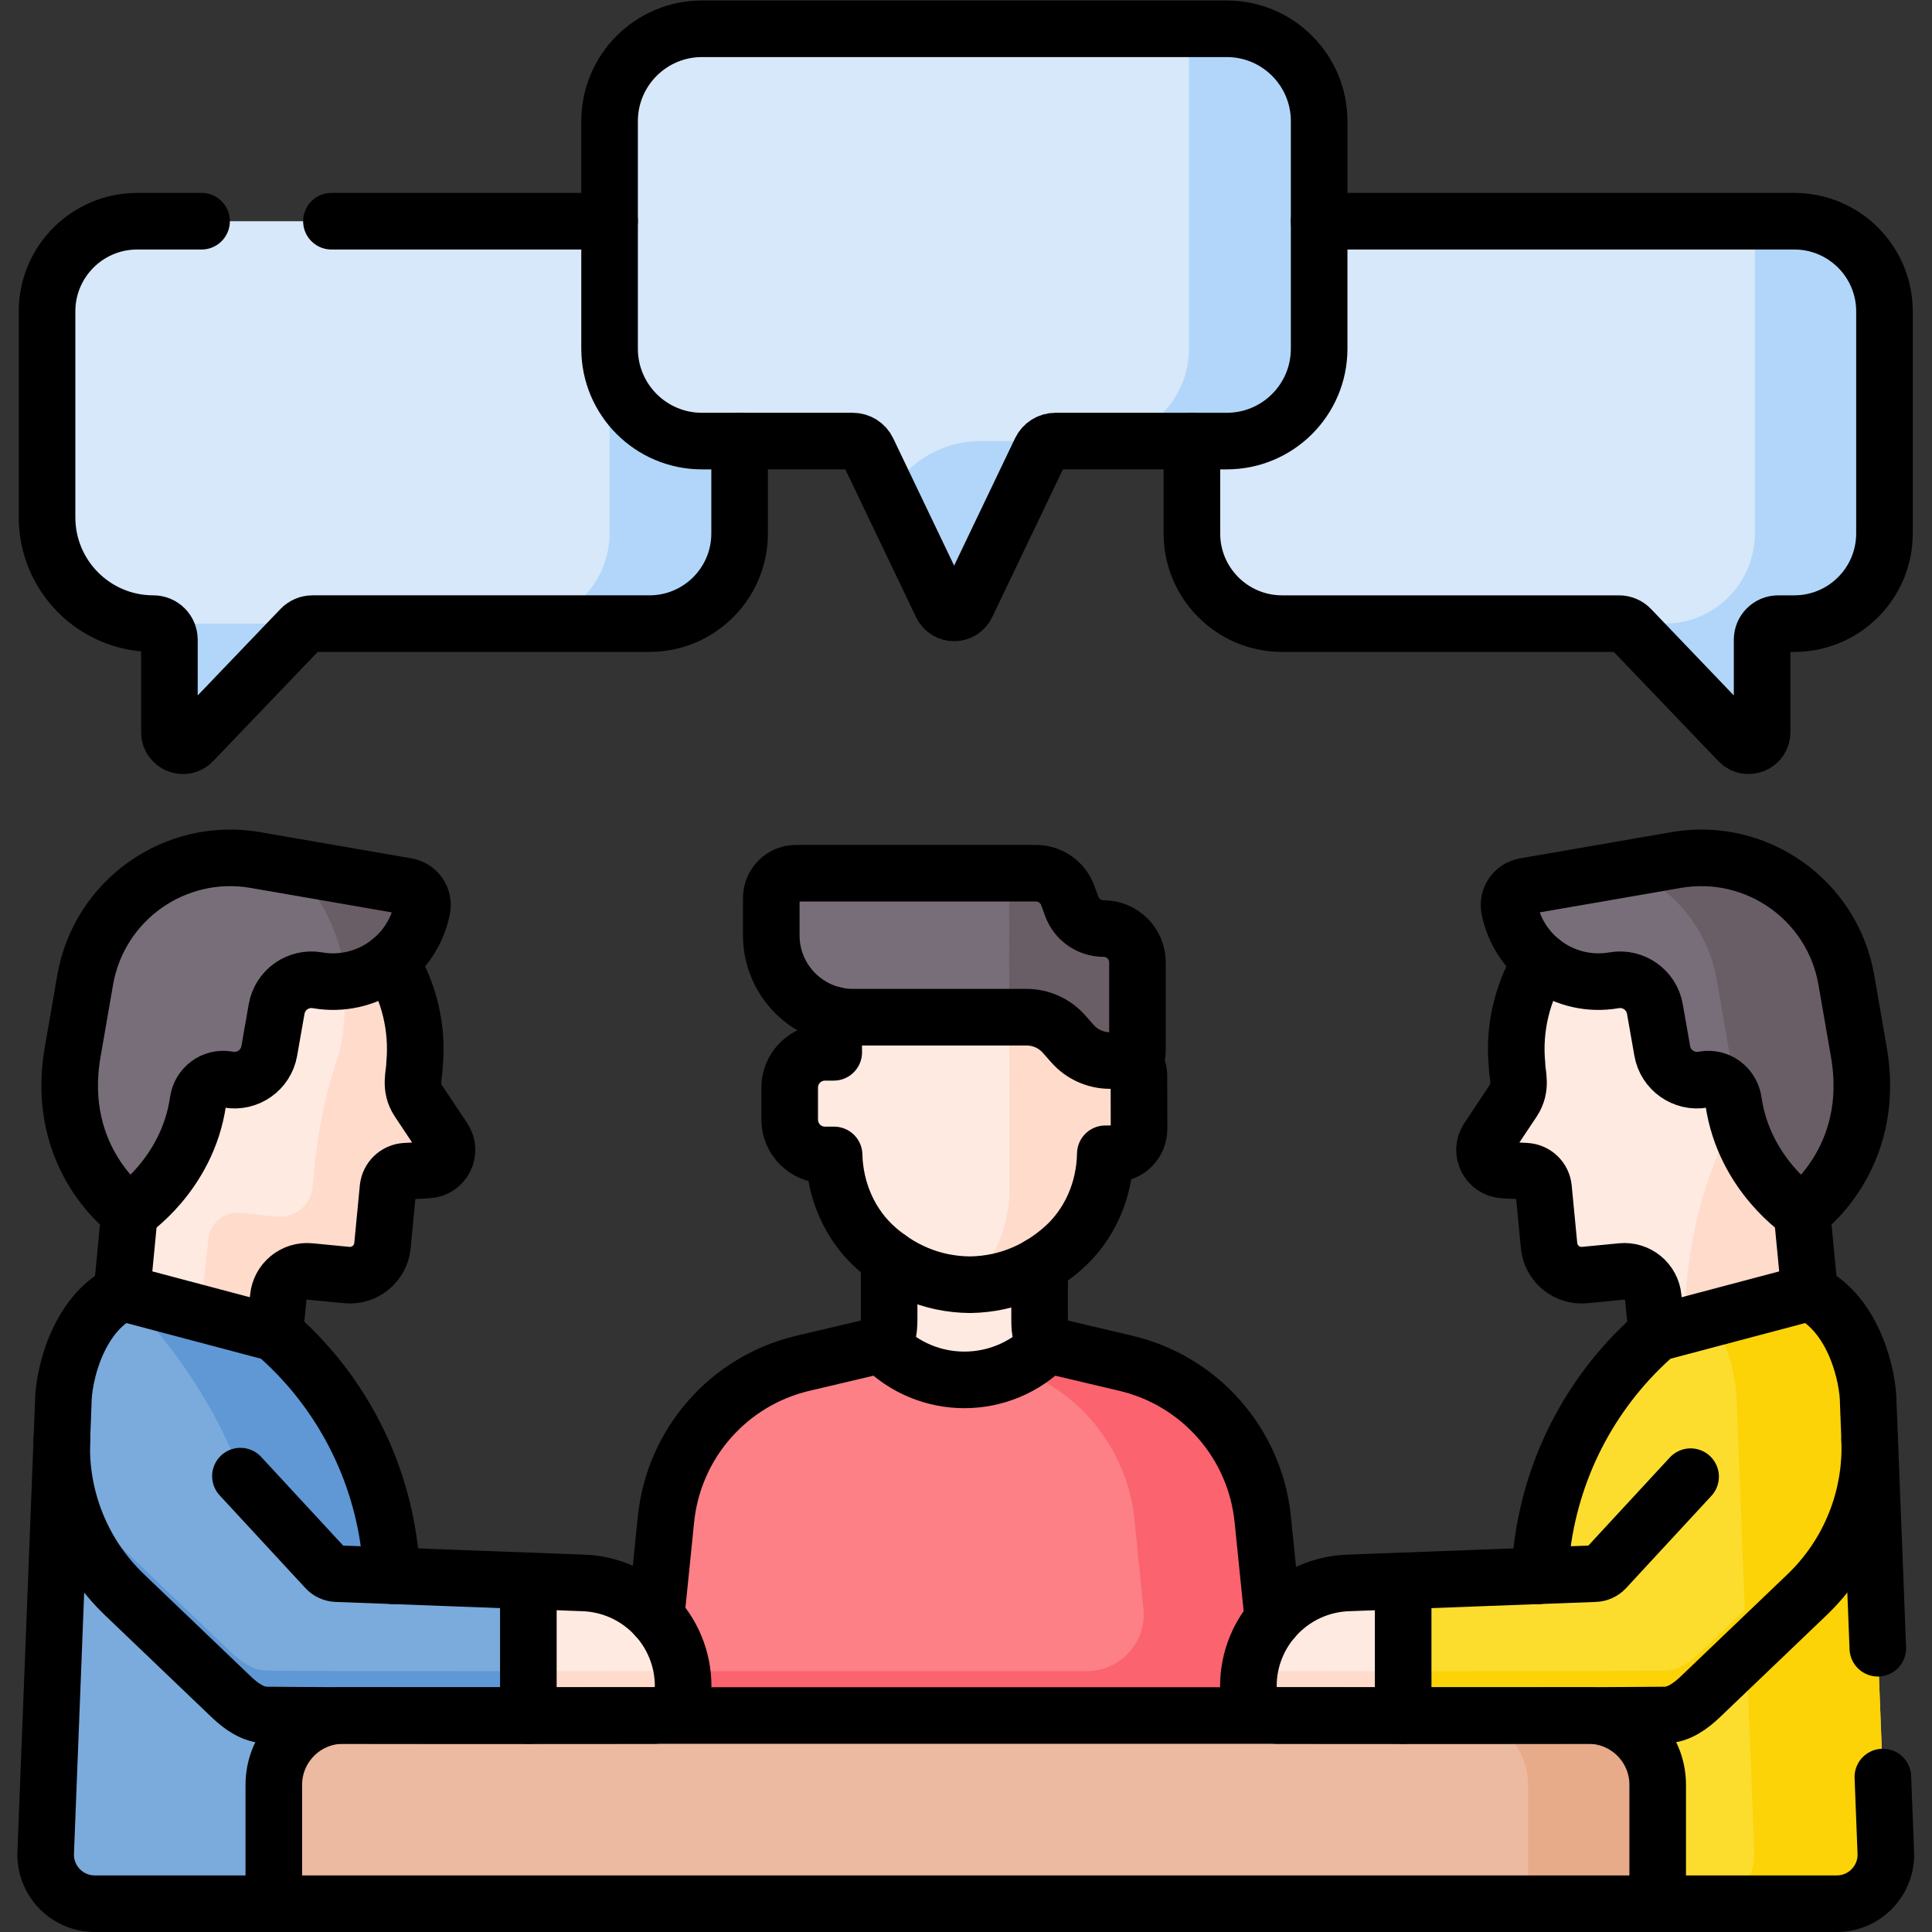
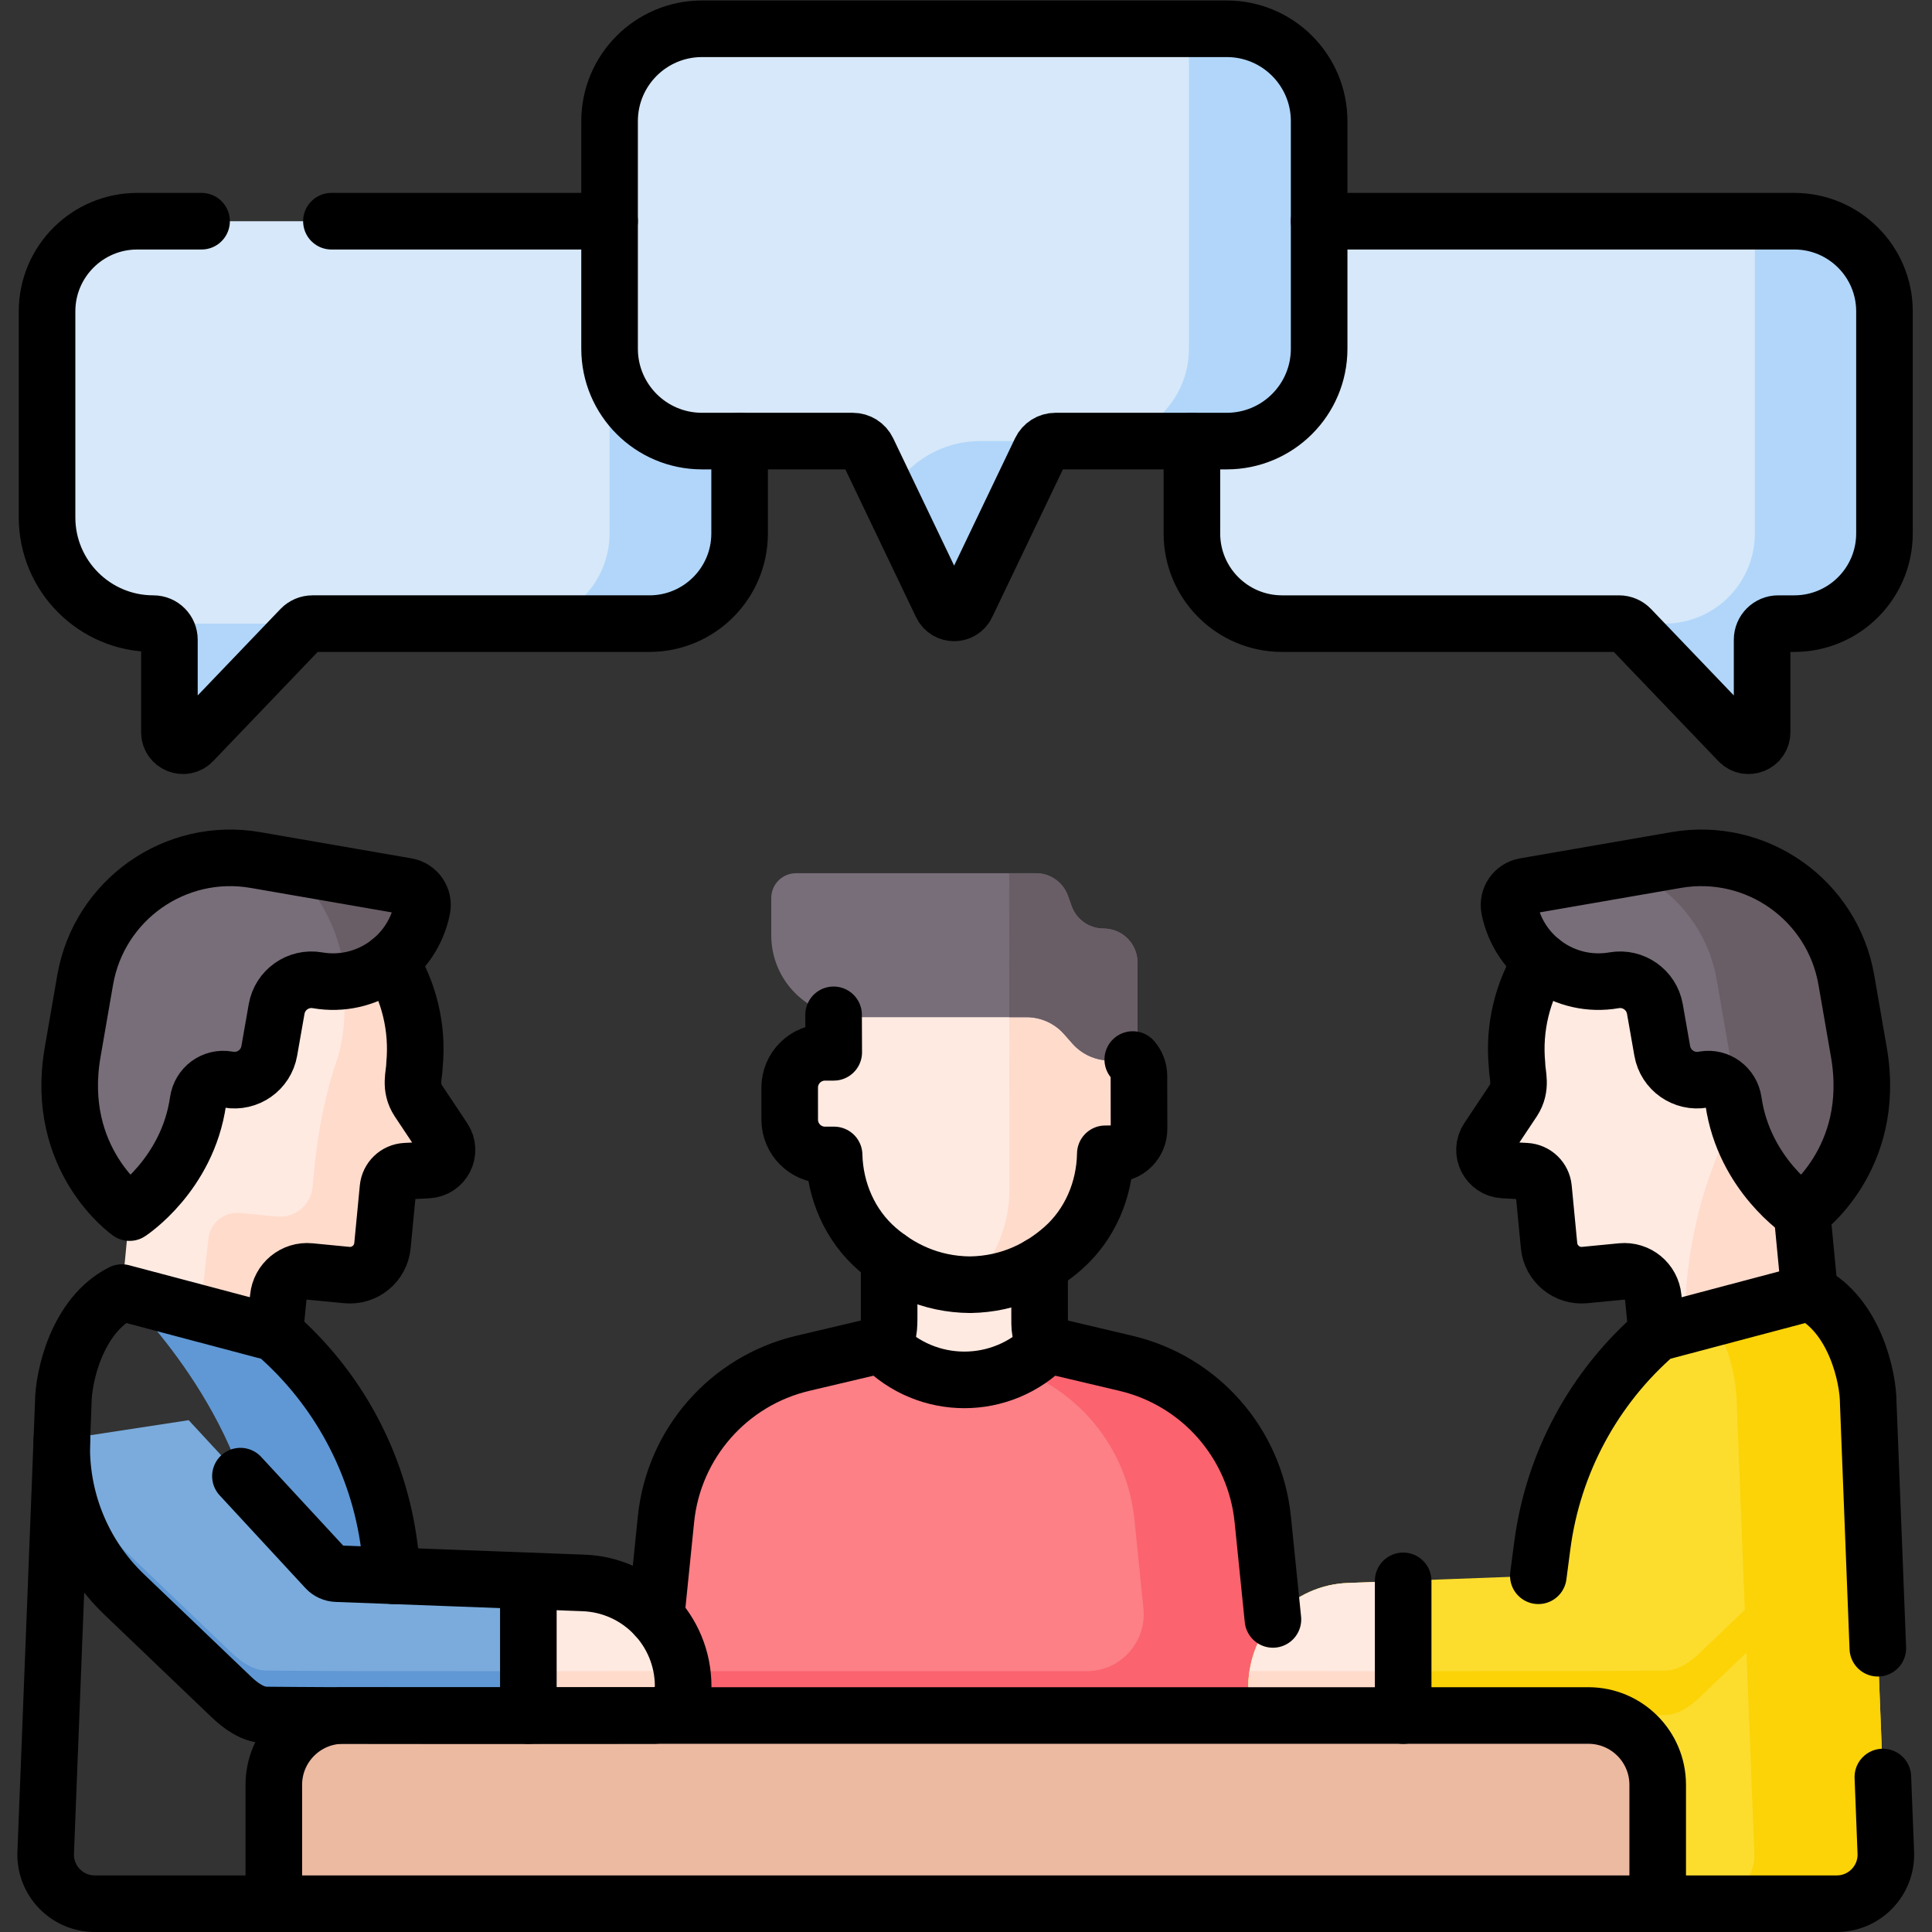
<svg xmlns="http://www.w3.org/2000/svg" version="1.1" id="svg3708" xml:space="preserve" width="682.667" height="682.667" viewBox="0 0 682.667 682.667">
  <rect x="0" y="0" width="682.667" height="682.667" fill="#333333" stroke="none" />
  <defs id="defs3712">
    <clipPath clipPathUnits="userSpaceOnUse" id="clipPath3722">
      <path d="M 0,512 H 512 V 0 H 0 Z" id="path3720" />
    </clipPath>
  </defs>
  <g id="g3714" transform="matrix(1.333,0,0,-1.333,0,682.667)">
    <g id="g3716">
      <g id="g3718" clip-path="url(#clipPath3722)">
        <g id="g3724" transform="translate(277.606,155.671)">
          <path d="M 0,0 C -2.174,2.174 -2.033,4.537 -2.033,7.967 V 30.032 H -41.917 V 7.967 c 0,-3.43 0.043,-5.891 -2.032,-7.967 C -33.787,-16.215 -10.163,-16.215 0,0" style="fill:#ffeae1;fill-opacity:1;fill-rule:nonzero;stroke:none" id="path3726" />
        </g>
        <g id="g3728" transform="translate(340.113,56.381)">
          <path d="M 0,0 -5.387,53.016 C -7.43,73.124 -21.994,89.726 -41.665,94.37 l -20.843,4.92 c -12.086,-12.424 -31.863,-12.424 -43.949,0 L -127.3,94.37 c -19.671,-4.644 -34.235,-21.246 -36.278,-41.354 L -168.965,0 Z" style="fill:#fc8086;fill-opacity:1;fill-rule:nonzero;stroke:none" id="path3730" />
        </g>
        <g id="g3732" transform="translate(334.727,109.397)">
          <path d="m 0,0 c -2.043,20.107 -16.607,36.709 -36.278,41.354 l -20.843,4.92 c -2.577,-2.649 -5.504,-4.727 -8.631,-6.246 C -48.417,34.062 -35.906,18.522 -34.024,0 l 2.402,-23.648 c 0.903,-8.884 -6.068,-16.602 -14.998,-16.603 -34.557,-0.008 -75.239,-0.005 -115.661,10e-4 l -1.297,-12.766 H 5.387 Z" style="fill:#fb636f;fill-opacity:1;fill-rule:nonzero;stroke:none" id="path3734" />
        </g>
        <g id="g3736" transform="translate(301.902,226.941)">
          <path d="m 0,0 c -0.015,3.638 -2.941,6.575 -6.535,6.559 l -2.451,-0.01 -0.041,9.878 C -9.113,37.125 -26.193,44.733 -45.13,44.866 -63.984,44.573 -81.024,36.896 -80.938,16.121 l 0.029,-6.965 0.012,-2.914 -2.323,-0.001 c -5.169,-0.003 -9.357,-4.196 -9.354,-9.366 l 0.007,-8.486 c 0.003,-5.168 4.195,-9.354 9.362,-9.352 l 2.403,0.001 c 0.243,-9.559 4.25,-18.743 11.446,-24.961 5.793,-5.006 13.925,-9.363 24.644,-9.438 10.717,0.167 18.813,4.593 24.564,9.648 7.144,6.279 11.074,15.498 11.237,25.058 l 2.462,0.01 c 3.594,0.016 6.495,2.977 6.48,6.615 z" style="fill:#ffeae1;fill-opacity:1;fill-rule:nonzero;stroke:none" id="path3738" />
        </g>
        <g id="g3740" transform="translate(301.902,226.941)">
          <path d="m 0,0 c -0.015,3.638 -2.941,6.575 -6.535,6.559 l -2.451,-0.01 -0.041,9.878 c -0.07,16.661 -11.153,24.836 -25.349,27.462 l 0.029,-74.619 c -0.159,-9.343 -3.926,-18.352 -10.765,-24.618 0.134,-0.002 0.265,-0.012 0.4,-0.013 10.717,0.167 18.813,4.593 24.564,9.648 7.144,6.279 11.074,15.498 11.237,25.058 l 2.462,0.01 c 3.594,0.016 6.495,2.978 6.48,6.615 z" style="fill:#ffdbcc;fill-opacity:1;fill-rule:nonzero;stroke:none" id="path3742" />
        </g>
        <g id="g3744" transform="translate(292.525,265.99)">
          <path d="m 0,0 v 0 c -3.786,0 -7.167,2.373 -8.455,5.933 l -1.013,2.802 c -1.287,3.561 -4.668,5.933 -8.454,5.933 h -63.595 c -3.625,0 -6.563,-2.938 -6.563,-6.562 v -9.899 c 0,-11.986 9.717,-21.703 21.703,-21.703 h 45.964 c 3.807,0 7.429,-1.634 9.947,-4.488 l 2.215,-2.511 c 2.518,-2.853 6.14,-4.488 9.946,-4.488 h 4.999 c 1.268,0 2.297,1.028 2.297,2.296 V -8.99 C 8.991,-4.025 4.965,0 0,0" style="fill:#786e79;fill-opacity:1;fill-rule:nonzero;stroke:none" id="path3746" />
        </g>
        <g id="g3748" transform="translate(292.525,265.99)">
          <path d="m 0,0 c -3.786,0 -7.167,2.373 -8.455,5.933 l -1.013,2.802 c -1.287,3.561 -4.668,5.933 -8.454,5.933 h -7.08 l 0.014,-38.164 h 4.575 c 3.807,0 7.429,-1.634 9.947,-4.488 l 2.215,-2.511 c 2.518,-2.854 6.14,-4.488 9.946,-4.488 h 4.999 c 1.268,0 2.297,1.028 2.297,2.296 V -8.99 C 8.991,-4.025 4.965,0 0,0" style="fill:#695e66;fill-opacity:1;fill-rule:nonzero;stroke:none" id="path3750" />
        </g>
        <g id="g3752" transform="translate(398.565,201.982)">
          <path d="M 0,0 C -4.128,0.218 -6.45,4.844 -4.159,8.284 L 2.524,18.317 C 4.94,22 3.585,25.255 3.564,27.849 1.271,51.735 18.556,73.295 42.434,75.672 66.365,78.054 87.658,60.539 89.955,36.619 91.07,25.011 87.505,14.032 80.803,5.552 78.934,3.187 77.987,0.224 78.275,-2.777 l 3.573,-37.201 -40.68,-8.88 -1.497,15.063 c -0.405,4.222 -4.159,7.315 -8.381,6.906 l -9.773,-0.947 c -4.765,-0.465 -9.003,3.024 -9.461,7.791 l -1.467,15.253 c -0.235,2.446 -2.224,4.351 -4.677,4.48 z" style="fill:#ffeae1;fill-opacity:1;fill-rule:nonzero;stroke:none" id="path3754" />
        </g>
        <g id="g3756" transform="translate(479.368,207.534)">
          <path d="m 0,0 c 6.702,8.48 10.267,19.459 9.152,31.067 -2.297,23.92 -23.59,41.435 -47.521,39.053 -0.569,-0.057 -1.131,-0.134 -1.693,-0.213 8.057,-5.758 13.943,-14.562 15.769,-25.091 l 3.318,-19.149 c 1.854,-10.696 0.197,-19.347 -2.599,-25.983 -7.026,-16.673 -10.023,-34.616 -8.938,-52.641 l 33.557,7.428 -3.573,37.2 C -2.816,-5.328 -1.87,-2.365 0,0" style="fill:#ffdbcc;fill-opacity:1;fill-rule:nonzero;stroke:none" id="path3758" />
        </g>
        <g id="g3760" transform="translate(492.745,233.201)">
          <path d="M 0,0 -3.319,19.149 C -7.001,40.396 -27.211,54.635 -48.458,50.952 L -88.558,44 c -2.8,-0.485 -4.646,-3.188 -4.08,-5.973 2.598,-12.781 14.889,-21.177 27.74,-18.95 5.089,0.882 9.933,-2.522 10.826,-7.61 L -52.12,0.35 c 0.893,-5.089 5.738,-8.494 10.828,-7.61 0.079,0.013 0.158,0.027 0.236,0.041 3.769,0.654 7.269,-1.972 7.814,-5.758 2.806,-19.523 18.159,-29.528 18.159,-29.528 0,0 20.027,13.983 15.083,42.505" style="fill:#786e79;fill-opacity:1;fill-rule:nonzero;stroke:none" id="path3762" />
        </g>
        <g id="g3764" transform="translate(492.745,233.201)">
          <path d="M 0,0 -3.319,19.149 C -7.001,40.396 -27.211,54.635 -48.458,50.952 L -61.529,48.686 C -49.434,43.791 -40.063,32.952 -37.67,19.149 L -34.352,0 c 0.716,-4.127 0.904,-7.946 0.71,-11.466 0.184,-0.478 0.324,-0.982 0.4,-1.511 2.806,-19.523 18.159,-29.528 18.159,-29.528 0,0 20.027,13.983 15.083,42.505" style="fill:#695e66;fill-opacity:1;fill-rule:nonzero;stroke:none" id="path3766" />
        </g>
        <g id="g3768" transform="translate(499.887,21.024)">
          <path d="m 0,0 -4.663,119.266 c 0,6.651 -3.542,23.177 -15.53,29.205 l -40.521,-10.74 c -16.68,-14.402 -27.479,-34.437 -30.342,-56.287 l -12.447,-94.968 h 46.386 44.075 C -5.64,-13.544 0.289,-7.396 0,0" style="fill:#fcdd2e;fill-opacity:1;fill-rule:nonzero;stroke:none" id="path3770" />
        </g>
        <g id="g3772" transform="translate(113.435,201.982)">
-           <path d="m 0,0 c 4.128,0.218 6.45,4.844 4.159,8.284 l -6.683,10.033 c -2.416,3.683 -1.061,6.938 -1.04,9.532 2.293,23.886 -14.992,45.446 -38.87,47.823 -23.931,2.382 -45.224,-15.133 -47.521,-39.053 -1.115,-11.608 2.45,-22.587 9.152,-31.067 1.869,-2.365 2.816,-5.328 2.528,-8.329 l -3.573,-37.201 40.68,-8.88 1.497,15.063 c 0.405,4.222 4.159,7.315 8.381,6.906 l 9.773,-0.947 c 4.765,-0.465 9.003,3.024 9.461,7.791 l 1.467,15.253 c 0.235,2.446 2.224,4.351 4.677,4.48 z" style="fill:#ffeae1;fill-opacity:1;fill-rule:nonzero;stroke:none" id="path3774" />
+           <path d="m 0,0 c 4.128,0.218 6.45,4.844 4.159,8.284 l -6.683,10.033 c -2.416,3.683 -1.061,6.938 -1.04,9.532 2.293,23.886 -14.992,45.446 -38.87,47.823 -23.931,2.382 -45.224,-15.133 -47.521,-39.053 -1.115,-11.608 2.45,-22.587 9.152,-31.067 1.869,-2.365 2.816,-5.328 2.528,-8.329 l -3.573,-37.201 40.68,-8.88 1.497,15.063 c 0.405,4.222 4.159,7.315 8.381,6.906 l 9.773,-0.947 c 4.765,-0.465 9.003,3.024 9.461,7.791 l 1.467,15.253 c 0.235,2.446 2.224,4.351 4.677,4.48 " style="fill:#ffeae1;fill-opacity:1;fill-rule:nonzero;stroke:none" id="path3774" />
        </g>
        <g id="g3776" transform="translate(117.594,210.266)">
          <path d="m 0,0 -6.683,10.033 c -2.416,3.682 -1.061,6.938 -1.04,9.532 1.852,19.285 -9.063,37.047 -25.901,44.428 5.545,-8.206 8.381,-18.331 7.365,-28.918 0,-6.266 -0.918,-10.879 -2.033,-14.17 C -31.515,11.39 -33.39,1.47 -34.342,-8.53 l -0.408,-4.29 c -0.458,-4.766 -4.697,-8.256 -9.462,-7.791 l -9.773,0.947 c -4.222,0.41 -7.976,-2.683 -8.381,-6.906 l -2.898,-26.22 19.937,-4.352 1.497,15.062 c 0.406,4.223 4.159,7.316 8.381,6.907 l 9.773,-0.948 c 4.765,-0.464 9.004,3.025 9.462,7.791 l 1.466,15.254 c 0.235,2.446 2.224,4.351 4.677,4.48 l 5.912,0.312 C -0.031,-8.066 2.292,-3.44 0,0" style="fill:#ffdbcc;fill-opacity:1;fill-rule:nonzero;stroke:none" id="path3778" />
        </g>
        <g id="g3780" transform="translate(19.255,233.201)">
          <path d="M 0,0 3.319,19.149 C 7.001,40.396 27.211,54.635 48.458,50.952 L 88.557,44 c 2.801,-0.485 4.647,-3.188 4.081,-5.973 C 90.04,25.246 77.749,16.85 64.898,19.077 59.809,19.959 54.965,16.555 54.072,11.467 L 52.12,0.35 c -0.893,-5.089 -5.738,-8.494 -10.828,-7.61 -0.079,0.013 -0.158,0.027 -0.236,0.041 -3.769,0.654 -7.269,-1.972 -7.814,-5.758 C 30.436,-32.5 15.083,-42.505 15.083,-42.505 15.083,-42.505 -4.945,-28.522 0,0" style="fill:#786e79;fill-opacity:1;fill-rule:nonzero;stroke:none" id="path3782" />
        </g>
        <g id="g3784" transform="translate(107.812,277.201)">
          <path d="m 0,0 -31.182,5.406 c 8.607,-7.595 14.141,-18.51 14.831,-30.472 9.923,1.323 18.334,8.778 20.431,19.093 H 4.081 C 4.646,-3.188 2.8,-0.485 0,0" style="fill:#695e66;fill-opacity:1;fill-rule:nonzero;stroke:none" id="path3786" />
        </g>
        <g id="g3788" transform="translate(12.113,21.024)">
-           <path d="m 0,0 4.663,119.266 c 0,6.651 3.542,23.177 15.53,29.205 l 40.521,-10.74 c 16.68,-14.402 27.479,-34.437 30.342,-56.287 l 12.447,-94.968 H 57.117 13.042 C 5.64,-13.544 -0.289,-7.396 0,0" style="fill:#7aabdc;fill-opacity:1;fill-rule:nonzero;stroke:none" id="path3790" />
-         </g>
+           </g>
        <g id="g3792" transform="translate(74.251,57.388)">
          <path d="M 0,0 H 34.827 L 28.918,45.08 C 26.055,66.93 15.256,86.964 -1.424,101.367 l -40.52,10.739 c 0,0 31.553,-29.582 36.035,-67.026 z" style="fill:#5f98d5;fill-opacity:1;fill-rule:nonzero;stroke:none" id="path3794" />
        </g>
        <g id="g3796" transform="translate(89.251,94.99)">
          <path d="m 0,0 c -1.064,0.031 -2.072,0.489 -2.794,1.271 l -36.442,39.41 -33.613,-5.144 c -0.624,-15.46 5.424,-30.443 16.605,-41.139 l 28.233,-27.005 c 2.621,-2.507 5.853,-4.864 9.479,-4.864 0.177,0 13.998,-0.117 20.238,-0.131 26.084,-0.057 82.521,0 82.521,0 4.238,0.123 7.61,3.499 7.61,7.74 0,14.835 -11.797,26.98 -26.627,27.411 z" style="fill:#7aabdc;fill-opacity:1;fill-rule:nonzero;stroke:none" id="path3798" />
        </g>
        <g id="g3800" transform="translate(33.007,101.166)">
          <path d="m 0,0 28.233,-27.006 c 2.621,-2.507 5.853,-4.863 9.479,-4.863 0.177,0 13.998,-0.117 20.238,-0.131 20.918,-0.046 70.868,-0.018 89.835,-0.005 0.194,-1.317 0.297,-2.664 0.297,-4.034 0,-4.24 -3.373,-7.616 -7.611,-7.739 0,0 -56.437,-0.057 -82.521,0 -6.24,0.014 -20.061,0.131 -20.238,0.131 -3.626,0 -6.858,2.356 -9.479,4.864 L 0,-11.778 C -11.181,-1.083 -17.229,13.9 -16.604,29.36 -16.604,29.36 -16.982,16.983 0,0" style="fill:#5f98d5;fill-opacity:1;fill-rule:nonzero;stroke:none" id="path3802" />
        </g>
        <g id="g3804" transform="translate(140.055,57.366)">
          <path d="M 0,0 V 35.714 L 14.407,35.172 C 29.236,34.742 41.034,22.597 41.034,7.761 41.034,3.521 37.662,0.145 33.423,0.022 33.423,0.022 18.249,0.007 0,0" style="fill:#ffeae1;fill-opacity:1;fill-rule:nonzero;stroke:none" id="path3806" />
        </g>
        <g id="g3808" transform="translate(173.478,57.388)">
          <path d="m 0,0 c 0,0 -15.175,-0.015 -33.423,-0.022 v 11.776 c 16.261,0.003 31.879,0.013 40.737,0.018 v 0 C 7.509,10.456 7.611,9.109 7.611,7.739 7.611,3.499 4.239,0.123 0,0" style="fill:#ffdbcc;fill-opacity:1;fill-rule:nonzero;stroke:none" id="path3810" />
        </g>
        <g id="g3812" transform="translate(172.145,453.491)">
          <path d="m 0,0 h -135.766 c -13.204,0 -23.908,-10.704 -23.908,-23.908 v -54.593 c 0,-15.559 12.613,-28.172 28.172,-28.172 2.355,0 4.264,-1.909 4.264,-4.264 v -24.516 c 0,-3.232 3.94,-4.814 6.175,-2.48 l 28.673,29.945 c 0.805,0.84 1.917,1.315 3.08,1.315 H 0 c 13.204,0 23.908,10.704 23.908,23.908 v 58.857 C 23.908,-10.704 13.204,0 0,0" style="fill:#d6e8f9;fill-opacity:1;fill-rule:nonzero;stroke:none" id="path3814" />
        </g>
        <g id="g3816" transform="translate(44.908,342.554)">
          <path d="m 0,0 v -24.516 c 0,-3.232 3.939,-4.814 6.175,-2.48 L 34.848,2.949 c 0.804,0.84 1.917,1.315 3.08,1.315 H -4.264 C -1.909,4.264 0,2.355 0,0" style="fill:#b1d6fa;fill-opacity:1;fill-rule:nonzero;stroke:none" id="path3818" />
        </g>
        <g id="g3820" transform="translate(172.145,453.491)">
          <path d="m 0,0 h -10.56 v -82.765 c 0,-13.204 -10.704,-23.908 -23.908,-23.908 H 0 c 13.204,0 23.908,10.704 23.908,23.908 v 58.857 C 23.908,-10.704 13.204,0 0,0" style="fill:#b1d6fa;fill-opacity:1;fill-rule:nonzero;stroke:none" id="path3822" />
        </g>
        <g id="g3824" transform="translate(475.62,453.491)">
          <path d="m 0,0 h -135.766 c -13.204,0 -23.908,-10.704 -23.908,-23.908 v -58.857 c 0,-13.204 10.704,-23.908 23.908,-23.908 h 89.31 c 1.164,0 2.276,-0.475 3.081,-1.315 l 28.672,-29.945 c 2.236,-2.334 6.175,-0.752 6.175,2.48 v 24.516 c 0,2.355 1.909,4.264 4.264,4.264 H 0 c 13.204,0 23.908,10.704 23.908,23.908 v 58.857 C 23.908,-10.704 13.204,0 0,0" style="fill:#d6e8f9;fill-opacity:1;fill-rule:nonzero;stroke:none" id="path3826" />
        </g>
        <g id="g3828" transform="translate(475.62,453.491)">
          <path d="m 0,0 h -10.444 v -82.765 c 0,-13.204 -10.703,-23.908 -23.908,-23.908 h -4.264 c -1.656,0 -3.077,-0.955 -3.782,-2.335 l 27.695,-28.925 c 2.236,-2.334 6.175,-0.752 6.175,2.48 v 24.516 c 0,2.355 1.909,4.264 4.264,4.264 H 0 c 13.204,0 23.908,10.704 23.908,23.908 v 58.857 C 23.908,-10.704 13.204,0 0,0" style="fill:#b1d6fa;fill-opacity:1;fill-rule:nonzero;stroke:none" id="path3830" />
        </g>
        <g id="g3832" transform="translate(325.181,504.5)">
          <path d="m 0,0 h -139.101 c -13.528,0 -24.495,-10.967 -24.495,-24.495 v -60.303 c 0,-13.529 10.967,-24.495 24.495,-24.495 h 39.974 c 1.681,0 3.214,-0.966 3.94,-2.483 l 19.607,-40.974 c 1.333,-2.784 5.296,-2.784 6.628,0 l 19.607,40.974 c 0.726,1.517 2.259,2.483 3.941,2.483 H 0 c 13.528,0 24.495,10.966 24.495,24.495 v 60.303 C 24.495,-10.967 13.528,0 0,0" style="fill:#d6e8f9;fill-opacity:1;fill-rule:nonzero;stroke:none" id="path3834" />
        </g>
        <g id="g3836" transform="translate(325.181,504.5)">
          <path d="m 0,0 h -10.02 v -84.798 c 0,-13.529 -10.967,-24.495 -24.495,-24.495 H 0 c 13.528,0 24.495,10.966 24.495,24.495 v 60.303 C 24.495,-10.967 13.528,0 0,0" style="fill:#b1d6fa;fill-opacity:1;fill-rule:nonzero;stroke:none" id="path3838" />
        </g>
        <g id="g3840" transform="translate(235.686,380.829)">
          <path d="m 0,0 13.916,-29.08 c 1.332,-2.783 5.295,-2.783 6.627,0 L 40.15,11.895 c 0.726,1.517 2.259,2.482 3.941,2.482 H 24.171 C 14.051,14.377 4.8,8.823 0,0" style="fill:#b1d6fa;fill-opacity:1;fill-rule:nonzero;stroke:none" id="path3842" />
        </g>
        <g id="g3844" transform="translate(439.418,7.5)">
          <path d="m 0,0 h -366.836 v 31.513 c 0,10.149 8.227,18.375 18.375,18.375 H -18.375 C -8.227,49.888 0,41.662 0,31.513 Z" style="fill:#ecb9a1;fill-opacity:1;fill-rule:nonzero;stroke:none" id="path3846" />
        </g>
        <g id="g3848" transform="translate(421.043,57.388)">
-           <path d="m 0,0 h -34.352 c 10.148,0 18.375,-8.227 18.375,-18.375 v -31.513 h 34.352 v 31.513 C 18.375,-8.227 10.148,0 0,0" style="fill:#e7ab8a;fill-opacity:1;fill-rule:nonzero;stroke:none" id="path3850" />
-         </g>
+           </g>
        <g id="g3852" transform="translate(422.748,94.99)">
          <path d="m 0,0 c 1.064,0.031 2.072,0.489 2.794,1.271 l 36.442,39.41 33.613,-5.144 C 73.473,20.077 67.425,5.094 56.244,-5.602 L 28.011,-32.607 c -2.621,-2.507 -5.853,-4.864 -9.479,-4.864 -0.177,0 -13.998,-0.117 -20.238,-0.131 -26.084,-0.057 -82.521,0 -82.521,0 -4.238,0.123 -7.61,3.499 -7.61,7.74 0,14.835 11.797,26.98 26.627,27.411 z" style="fill:#fcdd2e;fill-opacity:1;fill-rule:nonzero;stroke:none" id="path3854" />
        </g>
        <g id="g3856" transform="translate(478.993,101.166)">
          <path d="m 0,0 -28.233,-27.006 c -2.621,-2.507 -5.853,-4.863 -9.479,-4.863 -0.177,0 -13.998,-0.117 -20.238,-0.131 -20.918,-0.046 -70.868,-0.018 -89.835,-0.005 -0.194,-1.317 -0.297,-2.664 -0.297,-4.034 0,-4.24 3.373,-7.616 7.611,-7.739 0,0 56.437,-0.057 82.521,0 6.24,0.014 20.061,0.131 20.238,0.131 3.626,0 6.858,2.356 9.479,4.864 L 0,-11.778 C 11.181,-1.083 17.229,13.9 16.604,29.36 16.604,29.36 17.045,17.046 0,0" style="fill:#fbd307;fill-opacity:1;fill-rule:nonzero;stroke:none" id="path3858" />
        </g>
        <g id="g3860" transform="translate(371.945,57.366)">
          <path d="m 0,0 v 35.714 l -14.407,-0.542 c -14.829,-0.43 -26.627,-12.575 -26.627,-27.411 0,-4.24 3.372,-7.616 7.611,-7.739 0,0 15.174,-0.015 33.423,-0.022" style="fill:#ffeae1;fill-opacity:1;fill-rule:nonzero;stroke:none" id="path3862" />
        </g>
        <g id="g3864" transform="translate(338.522,57.388)">
          <path d="M 0,0 C 0,0 15.175,-0.015 33.423,-0.022 V 11.754 C 17.162,11.757 1.544,11.767 -7.314,11.772 v 0 C -7.509,10.456 -7.611,9.109 -7.611,7.739 -7.611,3.499 -4.239,0.123 0,0" style="fill:#ffdbcc;fill-opacity:1;fill-rule:nonzero;stroke:none" id="path3866" />
        </g>
        <g id="g3868" transform="translate(495.225,140.29)">
          <path d="m 0,0 c 0,6.651 -3.542,23.177 -15.531,29.205 l -26.684,-7.073 c 5.521,-5.52 7.351,-17.34 7.351,-22.132 l 4.662,-119.266 c 0.289,-7.397 -5.64,-13.545 -13.042,-13.524 h 34.865 c 7.401,-0.021 13.331,6.127 13.042,13.524 z" style="fill:#fbd307;fill-opacity:1;fill-rule:nonzero;stroke:none" id="path3870" />
        </g>
        <g id="g3872" transform="translate(325.181,504.5)">
          <path d="m 0,0 h -139.101 c -13.528,0 -24.495,-10.967 -24.495,-24.495 v -60.303 c 0,-13.529 10.967,-24.495 24.495,-24.495 h 39.974 c 1.681,0 3.214,-0.966 3.94,-2.483 l 19.607,-40.974 c 1.333,-2.784 5.296,-2.784 6.628,0 l 19.607,40.974 c 0.726,1.517 2.259,2.483 3.941,2.483 H 0 c 13.528,0 24.495,10.966 24.495,24.495 v 60.303 C 24.495,-10.967 13.528,0 0,0 Z" style="fill:none;stroke:#000000;stroke-width:15;stroke-linecap:round;stroke-linejoin:round;stroke-miterlimit:10;stroke-dasharray:none;stroke-opacity:1" id="path3874" />
        </g>
        <g id="g3876" transform="translate(53.431,453.491)">
          <path d="m 0,0 h -17.051 c -13.204,0 -23.908,-10.704 -23.908,-23.908 v -54.593 c 0,-15.559 12.613,-28.172 28.171,-28.172 2.355,0 4.265,-1.909 4.265,-4.264 v -24.516 c 0,-3.232 3.939,-4.814 6.174,-2.48 l 28.674,29.945 c 0.804,0.84 1.916,1.315 3.079,1.315 h 89.31 c 13.204,0 23.909,10.704 23.909,23.908 v 24.481" style="fill:none;stroke:#000000;stroke-width:15;stroke-linecap:round;stroke-linejoin:round;stroke-miterlimit:10;stroke-dasharray:none;stroke-opacity:1" id="path3878" />
        </g>
        <g id="g3880" transform="translate(161.585,453.491)">
          <path d="M 0,0 H -73.733" style="fill:none;stroke:#000000;stroke-width:15;stroke-linecap:round;stroke-linejoin:round;stroke-miterlimit:10;stroke-dasharray:none;stroke-opacity:1" id="path3882" />
        </g>
        <g id="g3884" transform="translate(315.946,395.207)">
          <path d="m 0,0 v -24.481 c 0,-13.204 10.704,-23.908 23.908,-23.908 h 89.31 c 1.163,0 2.276,-0.475 3.08,-1.315 l 28.673,-29.945 c 2.235,-2.334 6.175,-0.752 6.175,2.48 v 24.516 c 0,2.355 1.909,4.264 4.264,4.264 h 4.264 c 13.204,0 23.908,10.704 23.908,23.908 v 58.857 c 0,13.204 -10.704,23.908 -23.908,23.908 H 33.73" style="fill:none;stroke:#000000;stroke-width:15;stroke-linecap:round;stroke-linejoin:round;stroke-miterlimit:10;stroke-dasharray:none;stroke-opacity:1" id="path3886" />
        </g>
        <g id="g3888" transform="translate(497.769,75.223)">
          <path d="m 0,0 -2.544,65.067 c 0,6.651 -3.542,23.177 -15.531,29.204 L -58.595,83.532 C -75.275,69.129 -86.074,49.095 -88.937,27.245 l -1.054,-8.041" style="fill:none;stroke:#000000;stroke-width:15;stroke-linecap:round;stroke-linejoin:round;stroke-miterlimit:10;stroke-dasharray:none;stroke-opacity:1" id="path3890" />
        </g>
        <g id="g3892" transform="translate(439.418,7.5)">
          <path d="m 0,0 h 47.427 c 7.402,-0.021 13.331,6.127 13.042,13.524 l -0.784,20.055" style="fill:none;stroke:#000000;stroke-width:15;stroke-linecap:round;stroke-linejoin:round;stroke-miterlimit:10;stroke-dasharray:none;stroke-opacity:1" id="path3894" />
        </g>
        <g id="g3896" transform="translate(104.222,94.427)">
          <path d="m 0,0 -1.054,8.041 c -2.863,21.85 -13.662,41.884 -30.342,56.287 l -40.52,10.739 C -83.905,69.04 -87.447,52.514 -87.447,45.863 l -4.662,-119.266 c -0.289,-7.397 5.64,-13.545 13.042,-13.524 h 47.427" style="fill:none;stroke:#000000;stroke-width:15;stroke-linecap:round;stroke-linejoin:round;stroke-miterlimit:10;stroke-dasharray:none;stroke-opacity:1" id="path3898" />
        </g>
        <g id="g3900" transform="translate(16.403,130.526)">
          <path d="m 0,0 c -0.624,-15.46 5.424,-30.443 16.604,-41.138 l 28.233,-27.006 c 2.621,-2.507 5.853,-4.863 9.48,-4.863 0.177,0 13.997,-0.118 20.237,-0.131 26.084,-0.057 82.521,0 82.521,0 4.239,0.123 7.611,3.499 7.611,7.739 0,14.835 -11.798,26.981 -26.627,27.411 l -65.21,2.451 c -1.065,0.032 -2.072,0.49 -2.795,1.271 L 47.327,-9.688" style="fill:none;stroke:#000000;stroke-width:15;stroke-linecap:round;stroke-linejoin:round;stroke-miterlimit:10;stroke-dasharray:none;stroke-opacity:1" id="path3902" />
        </g>
        <g id="g3904" transform="translate(439.418,7.5)">
          <path d="m 0,0 h -366.836 v 31.513 c 0,10.149 8.227,18.375 18.375,18.375 H -18.375 C -8.227,49.888 0,41.662 0,31.513 Z" style="fill:none;stroke:#000000;stroke-width:15;stroke-linecap:round;stroke-linejoin:round;stroke-miterlimit:10;stroke-dasharray:none;stroke-opacity:1" id="path3906" />
        </g>
        <g id="g3908" transform="translate(495.597,130.526)">
-           <path d="m 0,0 c 0.624,-15.46 -5.424,-30.443 -16.604,-41.138 l -28.233,-27.006 c -2.621,-2.507 -5.853,-4.863 -9.48,-4.863 -0.177,0 -13.998,-0.118 -20.237,-0.131 -26.084,-0.057 -82.521,0 -82.521,0 -4.239,0.123 -7.611,3.499 -7.611,7.739 0,14.835 11.798,26.981 26.627,27.411 l 65.21,2.451 c 1.065,0.032 2.072,0.49 2.795,1.271 l 22.597,24.438" style="fill:none;stroke:#000000;stroke-width:15;stroke-linecap:round;stroke-linejoin:round;stroke-miterlimit:10;stroke-dasharray:none;stroke-opacity:1" id="path3910" />
-         </g>
+           </g>
        <g id="g3912" transform="translate(140.055,57.366)">
          <path d="M 0,0 V 35.714" style="fill:none;stroke:#000000;stroke-width:15;stroke-linecap:round;stroke-linejoin:round;stroke-miterlimit:10;stroke-dasharray:none;stroke-opacity:1" id="path3914" />
        </g>
        <g id="g3916" transform="translate(371.945,57.366)">
          <path d="M 0,0 V 35.714" style="fill:none;stroke:#000000;stroke-width:15;stroke-linecap:round;stroke-linejoin:round;stroke-miterlimit:10;stroke-dasharray:none;stroke-opacity:1" id="path3918" />
        </g>
        <g id="g3920" transform="translate(337.423,82.857)">
          <path d="m 0,0 -2.696,26.54 c -2.043,20.107 -16.608,36.709 -36.278,41.353 l -20.843,4.92 c -12.086,-12.423 -31.864,-12.423 -43.95,0 l -20.843,-4.92 c -19.67,-4.644 -34.235,-21.246 -36.278,-41.353 l -2.62,-25.787" style="fill:none;stroke:#000000;stroke-width:15;stroke-linecap:round;stroke-linejoin:round;stroke-miterlimit:10;stroke-dasharray:none;stroke-opacity:1" id="path3922" />
        </g>
        <g id="g3924" transform="translate(19.255,233.201)">
          <path d="M 0,0 3.319,19.149 C 7.001,40.396 27.211,54.635 48.458,50.952 L 88.557,44 c 2.801,-0.485 4.647,-3.188 4.081,-5.973 C 90.04,25.246 77.749,16.85 64.898,19.077 59.809,19.959 54.965,16.555 54.072,11.467 L 52.12,0.35 c -0.893,-5.089 -5.738,-8.494 -10.828,-7.61 -0.079,0.013 -0.158,0.027 -0.236,0.041 -3.769,0.654 -7.269,-1.972 -7.814,-5.758 C 30.436,-32.5 15.083,-42.505 15.083,-42.505 15.083,-42.505 -4.945,-28.522 0,0 Z" style="fill:none;stroke:#000000;stroke-width:15;stroke-linecap:round;stroke-linejoin:round;stroke-miterlimit:10;stroke-dasharray:none;stroke-opacity:1" id="path3926" />
        </g>
        <g id="g3928" transform="translate(72.827,158.755)">
          <path d="m 0,0 0.937,9.432 c 0.406,4.222 4.159,7.316 8.381,6.906 l 9.773,-0.947 c 4.765,-0.465 9.004,3.025 9.462,7.791 l 1.466,15.254 c 0.235,2.445 2.224,4.35 4.677,4.48 l 5.912,0.311 c 4.128,0.218 6.451,4.844 4.159,8.284 l -6.683,10.033 c -2.416,3.683 -1.061,6.938 -1.04,9.532 0.958,9.974 -1.507,19.535 -6.431,27.47" style="fill:none;stroke:#000000;stroke-width:15;stroke-linecap:round;stroke-linejoin:round;stroke-miterlimit:10;stroke-dasharray:none;stroke-opacity:1" id="path3930" />
        </g>
        <g id="g3932" transform="translate(34.342,190.698)">
-           <path d="M 0,0 -2.036,-21.204" style="fill:none;stroke:#000000;stroke-width:15;stroke-linecap:round;stroke-linejoin:round;stroke-miterlimit:10;stroke-dasharray:none;stroke-opacity:1" id="path3934" />
-         </g>
+           </g>
        <g id="g3936" transform="translate(292.525,265.99)">
-           <path d="m 0,0 v 0 c -3.786,0 -7.167,2.373 -8.455,5.933 l -1.013,2.802 c -1.287,3.561 -4.668,5.933 -8.454,5.933 h -63.595 c -3.625,0 -6.563,-2.938 -6.563,-6.562 v -9.899 c 0,-11.986 9.717,-21.703 21.703,-21.703 h 45.964 c 3.807,0 7.429,-1.634 9.947,-4.488 l 2.215,-2.511 c 2.518,-2.853 6.14,-4.488 9.946,-4.488 h 4.999 c 1.268,0 2.297,1.028 2.297,2.296 V -8.99 C 8.991,-4.025 4.965,0 0,0 Z" style="fill:none;stroke:#000000;stroke-width:15;stroke-linecap:round;stroke-linejoin:round;stroke-miterlimit:10;stroke-dasharray:none;stroke-opacity:1" id="path3938" />
-         </g>
+           </g>
        <g id="g3940" transform="translate(220.966,243.122)">
          <path d="M 0,0 C 0,-0.021 -0.001,-0.04 -0.001,-0.06 L 0.028,-7.025 0.04,-9.939 -2.283,-9.94 c -5.17,-0.002 -9.358,-4.196 -9.354,-9.365 l 0.006,-8.487 c 0.004,-5.167 4.195,-9.354 9.363,-9.352 l 2.403,10e-4 c 0.242,-9.558 4.249,-18.742 11.446,-24.961 5.793,-5.005 13.925,-9.362 24.643,-9.438 10.718,0.167 18.814,4.593 24.565,9.648 7.144,6.28 11.074,15.498 11.237,25.059 l 2.461,0.01 c 3.594,0.015 6.495,2.977 6.48,6.615 l -0.03,14.029 c -0.007,1.663 -0.627,3.175 -1.636,4.33" style="fill:none;stroke:#000000;stroke-width:15;stroke-linecap:round;stroke-linejoin:round;stroke-miterlimit:10;stroke-dasharray:none;stroke-opacity:1" id="path3942" />
        </g>
        <g id="g3944" transform="translate(235.689,178.558)">
          <path d="m 0,0 v -14.92 c 0,-3.43 0.043,-5.892 -2.033,-7.967" style="fill:none;stroke:#000000;stroke-width:15;stroke-linecap:round;stroke-linejoin:round;stroke-miterlimit:10;stroke-dasharray:none;stroke-opacity:1" id="path3946" />
        </g>
        <g id="g3948" transform="translate(277.606,155.671)">
          <path d="M 0,0 C -2.174,2.174 -2.033,4.537 -2.033,7.967 V 21.06" style="fill:none;stroke:#000000;stroke-width:15;stroke-linecap:round;stroke-linejoin:round;stroke-miterlimit:10;stroke-dasharray:none;stroke-opacity:1" id="path3950" />
        </g>
        <g id="g3952" transform="translate(492.745,233.201)">
          <path d="M 0,0 -3.319,19.149 C -7.001,40.396 -27.211,54.635 -48.458,50.952 L -88.558,44 c -2.8,-0.485 -4.646,-3.188 -4.08,-5.973 2.598,-12.781 14.889,-21.177 27.74,-18.95 5.089,0.882 9.933,-2.522 10.826,-7.61 L -52.12,0.35 c 0.893,-5.089 5.738,-8.494 10.828,-7.61 0.079,0.013 0.158,0.027 0.236,0.041 3.769,0.654 7.269,-1.972 7.814,-5.758 2.806,-19.523 18.159,-29.528 18.159,-29.528 0,0 20.027,13.983 15.083,42.505 z" style="fill:none;stroke:#000000;stroke-width:15;stroke-linecap:round;stroke-linejoin:round;stroke-miterlimit:10;stroke-dasharray:none;stroke-opacity:1" id="path3954" />
        </g>
        <g id="g3956" transform="translate(479.694,169.495)">
          <path d="M 0,0 -2.036,21.204" style="fill:none;stroke:#000000;stroke-width:15;stroke-linecap:round;stroke-linejoin:round;stroke-miterlimit:10;stroke-dasharray:none;stroke-opacity:1" id="path3958" />
        </g>
        <g id="g3960" transform="translate(408.56,257.301)">
          <path d="m 0,0 c -4.924,-7.936 -7.389,-17.497 -6.431,-27.47 0.021,-2.594 1.376,-5.85 -1.04,-9.532 l -6.683,-10.033 c -2.292,-3.44 0.03,-8.067 4.158,-8.284 l 5.913,-0.312 c 2.453,-0.129 4.442,-2.035 4.677,-4.48 L 2.06,-75.365 c 0.458,-4.766 4.696,-8.256 9.461,-7.791 l 9.773,0.948 c 4.223,0.409 7.976,-2.684 8.382,-6.907 l 0.937,-9.431" style="fill:none;stroke:#000000;stroke-width:15;stroke-linecap:round;stroke-linejoin:round;stroke-miterlimit:10;stroke-dasharray:none;stroke-opacity:1" id="path3962" />
        </g>
      </g>
    </g>
  </g>
</svg>